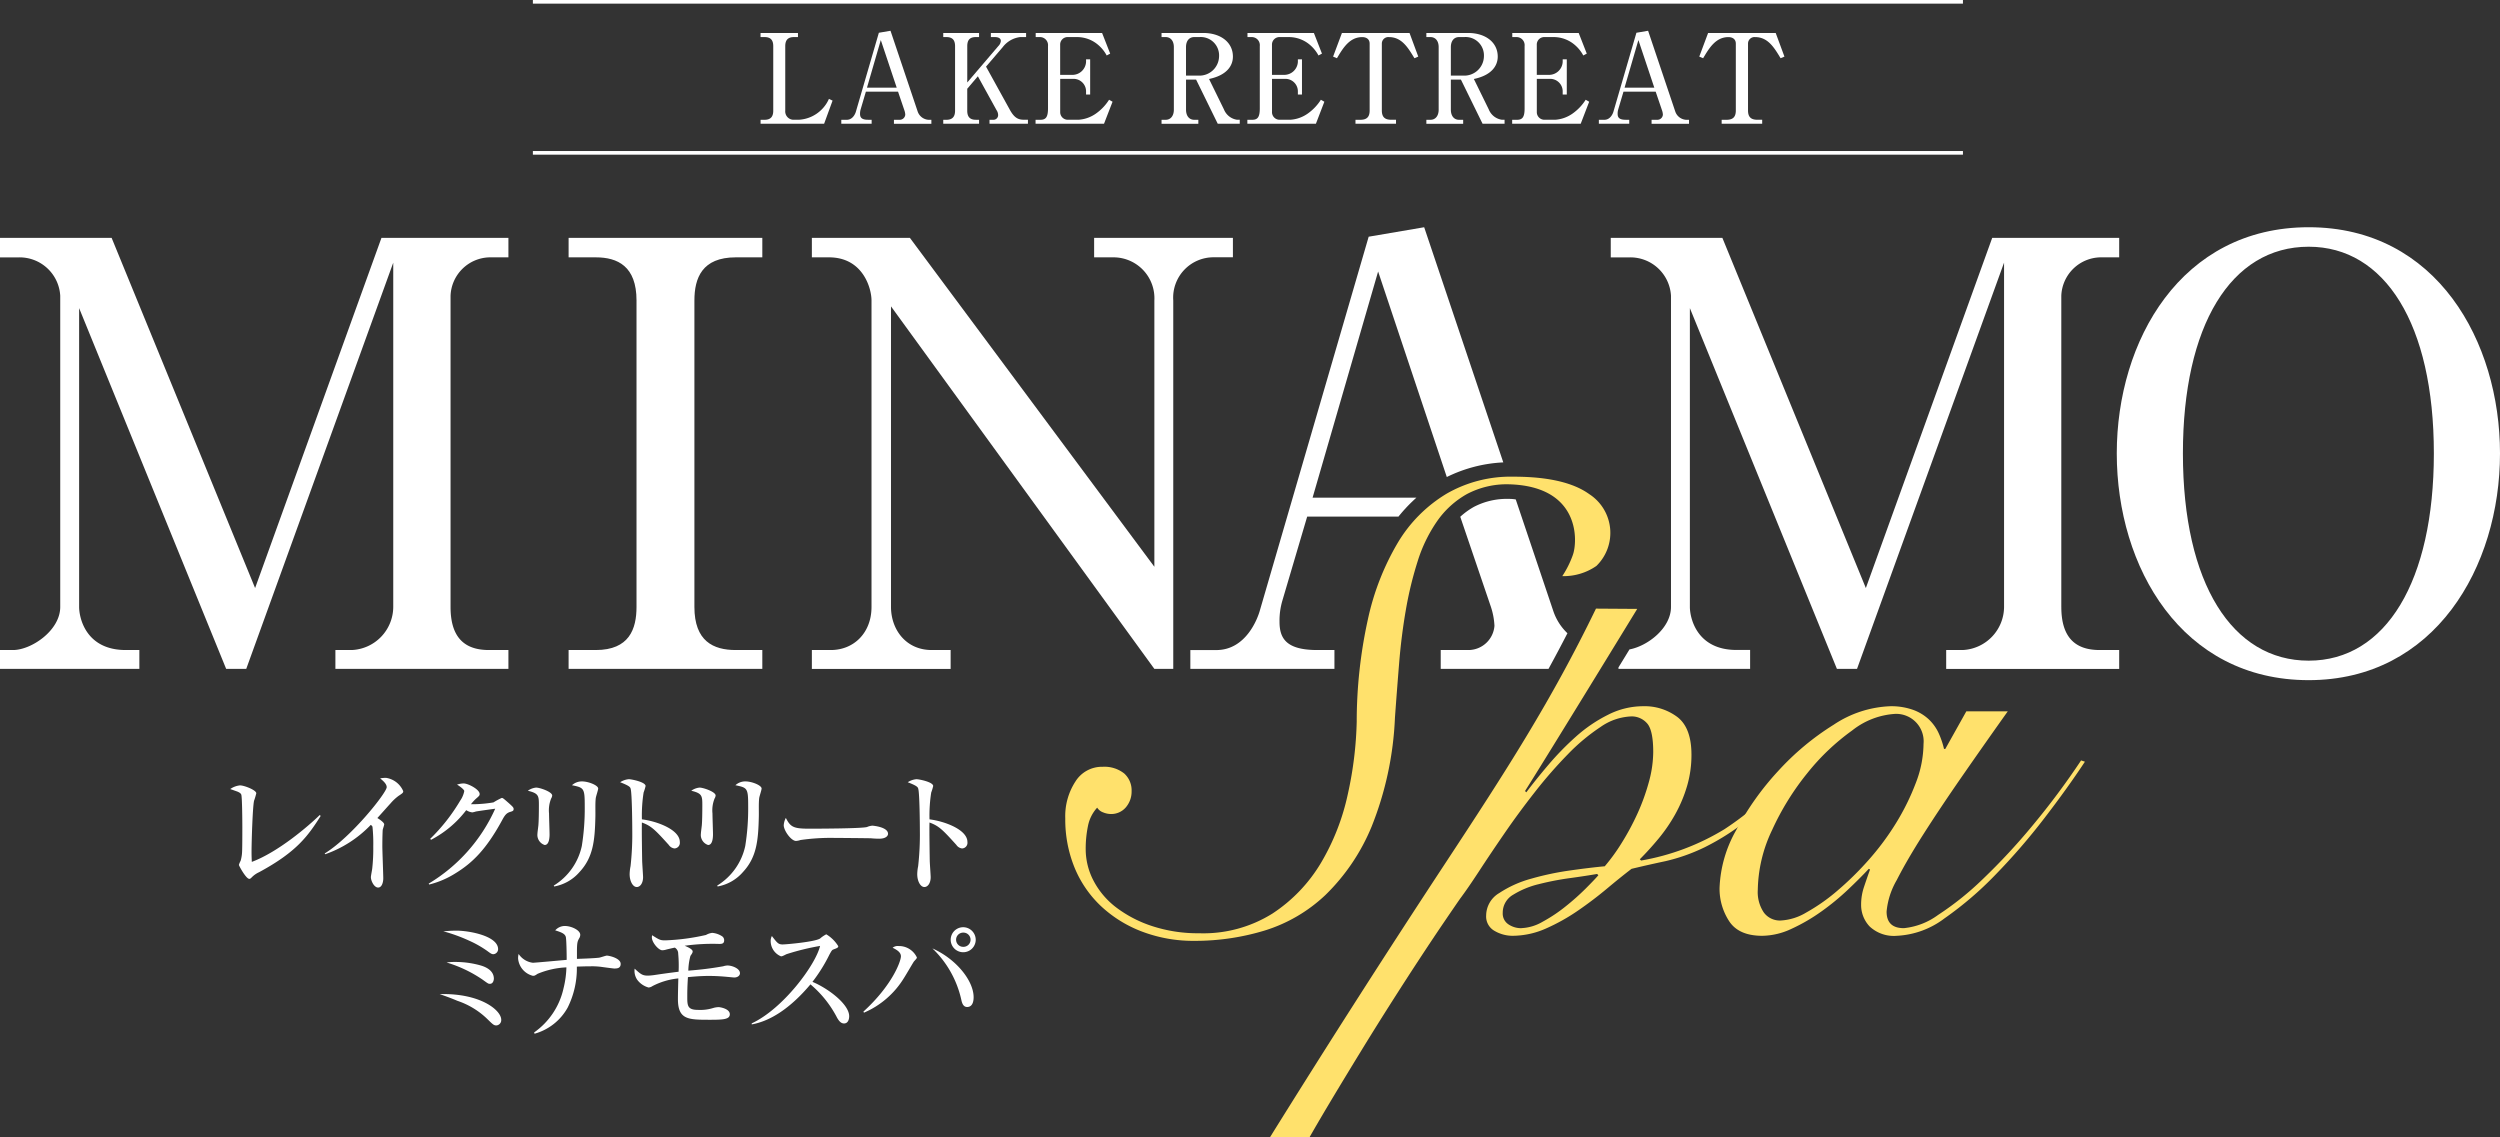
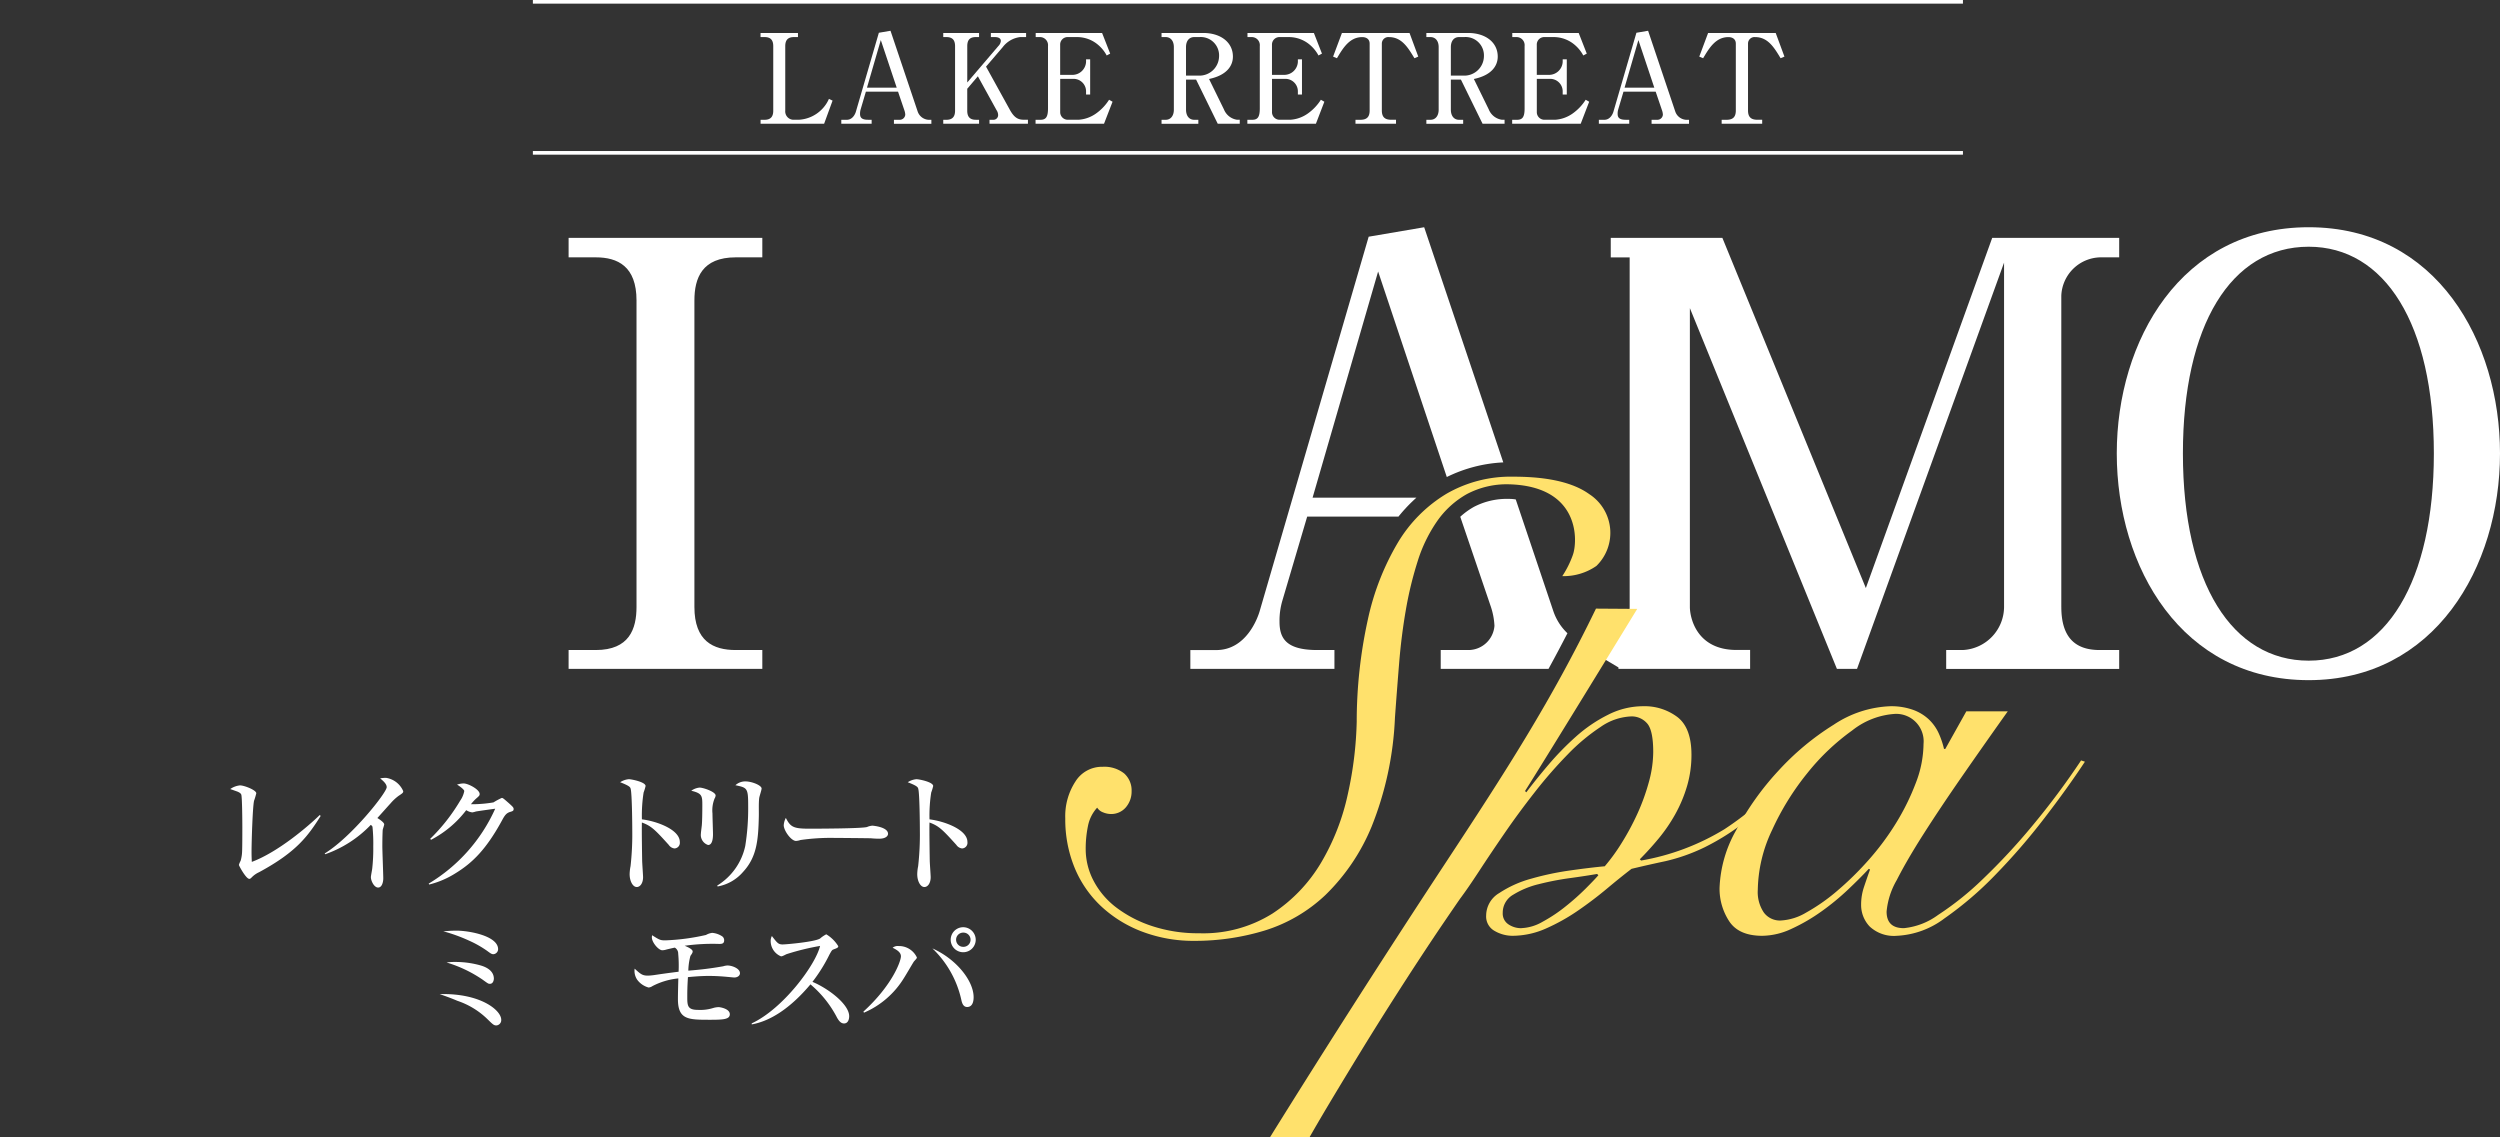
<svg xmlns="http://www.w3.org/2000/svg" width="343.292" height="156.172" viewBox="0 0 343.292 156.172">
  <rect x="0" y="0" width="343.292" height="156.172" fill="#333333" stroke="none" />
  <g id="minamo_logo_white" transform="translate(0 0.25)">
    <path id="パス_5385" data-name="パス 5385" d="M35.591,119.511a3.362,3.362,0,0,0-1.067.759c-.163.163-.235.163-.289.163-.452,0-1.429-1.808-1.429-1.916a2.612,2.612,0,0,1,.235-.561,5.076,5.076,0,0,0,.2-1.193c.036-.579.036-2.8.036-3.49,0-.542-.018-4.068-.145-4.412-.072-.163-.2-.271-.542-.416-.108-.036-.8-.289-.977-.343a2.821,2.821,0,0,1,1.338-.506c.6,0,2.242.651,2.242,1.085a9.733,9.733,0,0,1-.308,1.031c-.2.9-.344,5.713-.344,6.979,0,.615.019,1.012.037,1.41,3.634-1.356,7.775-4.918,9.33-6.437l.126.126c-1.754,2.785-3.327,4.955-8.444,7.721Z" fill="#fff" />
    <path id="パス_5386" data-name="パス 5386" d="M54.8,108.987a6.6,6.6,0,0,0-1.175,1.085c-.289.308-1.537,1.718-1.808,2.007.308.181.94.615.94.868,0,.126-.181.633-.2.741-.018.145-.054,1.1-.054,2.26,0,.706.127,3.815.127,4.43,0,.452-.163,1.248-.706,1.248-.561,0-.994-.94-.994-1.428,0-.181.163-.995.181-1.157a25.017,25.017,0,0,0,.145-3.074,22.39,22.39,0,0,0-.108-2.694.62.62,0,0,0-.235-.253,15.941,15.941,0,0,1-6.256,4.032l-.072-.108c3.688-2.26,8.516-8.353,8.516-9.1,0-.452-.488-.868-.9-1.211a4.792,4.792,0,0,1,.8-.072,3.067,3.067,0,0,1,2.369,1.826c0,.217-.072.271-.561.6Z" fill="#fff" />
    <path id="パス_5387" data-name="パス 5387" d="M70.075,111.23c-.524.163-.741.434-1.121,1.139-2.188,4.032-4.1,5.876-6.365,7.269a12.287,12.287,0,0,1-3.652,1.573l-.072-.126A22.919,22.919,0,0,0,68,110.8c-.416.055-1.862.253-2.64.38a3.453,3.453,0,0,1-.506.126,1.969,1.969,0,0,1-.832-.307,14.494,14.494,0,0,1-4.828,4.068l-.126-.126a25.246,25.246,0,0,0,4.123-5.244,3.443,3.443,0,0,0,.561-1.32c0-.2-.615-.669-.995-.886a3.073,3.073,0,0,1,.9-.163c.633,0,2.206.832,2.206,1.447,0,.2-.036.253-.524.669a6.215,6.215,0,0,0-.669.741,17.565,17.565,0,0,0,3.092-.253,10.152,10.152,0,0,1,1.139-.615c.145,0,.235.072,1.013.759.524.47.615.579.615.759,0,.253-.108.29-.452.4Z" fill="#fff" />
-     <path id="パス_5388" data-name="パス 5388" d="M75.682,109.4a4.324,4.324,0,0,0-.29,2.043c0,.452.072,2.441.072,2.856,0,.271,0,1.483-.669,1.483a1.445,1.445,0,0,1-.995-1.537c0-.163.091-.8.127-1.139.054-.579.072-1.808.072-2.73,0-1.32,0-1.682-1.519-2.043a2.354,2.354,0,0,1,1.139-.434c.506,0,2.206.579,2.206,1.085a.886.886,0,0,1-.145.416Zm6.129-.072c-.09.705-.036,1.844-.054,2.549-.072,3.345-.307,5.623-2.206,7.649a6.009,6.009,0,0,1-3.454,1.953l-.054-.126a8.458,8.458,0,0,0,3.852-5.443,32.542,32.542,0,0,0,.4-5.424c0-2.513-.091-2.568-1.754-2.911a1.991,1.991,0,0,1,1.374-.524c.9,0,2.224.542,2.224.977,0,.2-.308,1.1-.326,1.3Z" fill="#fff" />
    <path id="パス_5389" data-name="パス 5389" d="M92.608,116.256a1.1,1.1,0,0,1-.777-.488c-1.881-2.08-2.387-2.6-3.689-3.074-.036,1.121.036,5.081.036,5.189,0,.361.126,2.007.126,2.332,0,.777-.379,1.338-.868,1.338-.524,0-.977-.777-.977-1.772a6.219,6.219,0,0,1,.127-1.1,39.082,39.082,0,0,0,.235-4.81c0-.922-.036-5.117-.217-5.786-.055-.235-.109-.4-1.447-.922a2.6,2.6,0,0,1,1.193-.416c.344,0,2.3.38,2.3.94a7.221,7.221,0,0,1-.271.886,20.49,20.49,0,0,0-.235,3.688c2.062.253,5.207,1.41,5.207,3.11a.776.776,0,0,1-.741.886Z" fill="#fff" />
    <path id="パス_5390" data-name="パス 5390" d="M98.124,109.4a4.324,4.324,0,0,0-.29,2.043c0,.452.072,2.441.072,2.856,0,.271,0,1.483-.669,1.483a1.445,1.445,0,0,1-.995-1.537c0-.163.09-.8.127-1.139.054-.579.072-1.808.072-2.73,0-1.32,0-1.682-1.519-2.043a2.354,2.354,0,0,1,1.139-.434c.506,0,2.206.579,2.206,1.085a.886.886,0,0,1-.145.416Zm6.129-.072c-.09.705-.036,1.844-.054,2.549-.072,3.345-.307,5.623-2.206,7.649a6.009,6.009,0,0,1-3.454,1.953l-.054-.126a8.458,8.458,0,0,0,3.852-5.443,32.542,32.542,0,0,0,.4-5.424c0-2.513-.091-2.568-1.754-2.911a1.991,1.991,0,0,1,1.374-.524c.9,0,2.224.542,2.224.977,0,.2-.308,1.1-.326,1.3Z" fill="#fff" />
    <path id="パス_5391" data-name="パス 5391" d="M120.728,114.918c-.29,0-.742-.018-1.1-.055-.344-.018-4.755-.054-5.063-.054a29.1,29.1,0,0,0-4.647.29,2.4,2.4,0,0,1-.615.126c-.669,0-1.682-1.428-1.682-2.152a2.484,2.484,0,0,1,.29-1.012c.633,1.266,1.066,1.482,3.218,1.482,1.049,0,7.323-.018,7.938-.235a2.357,2.357,0,0,1,.723-.181c.036,0,2.152.163,2.152,1.121C121.939,114.557,121.6,114.918,120.728,114.918Z" fill="#fff" />
    <path id="パス_5392" data-name="パス 5392" d="M132.1,116.256a1.1,1.1,0,0,1-.777-.488c-1.881-2.08-2.387-2.6-3.689-3.074-.036,1.121.036,5.081.036,5.189,0,.361.127,2.007.127,2.332,0,.777-.38,1.338-.868,1.338-.524,0-.977-.777-.977-1.772a6.219,6.219,0,0,1,.127-1.1,39.082,39.082,0,0,0,.235-4.81c0-.922-.036-5.117-.217-5.786-.055-.235-.109-.4-1.447-.922a2.6,2.6,0,0,1,1.193-.416c.344,0,2.3.38,2.3.94a7.221,7.221,0,0,1-.271.886,20.49,20.49,0,0,0-.235,3.688c2.062.253,5.207,1.41,5.207,3.11a.776.776,0,0,1-.741.886Z" fill="#fff" />
    <path id="パス_5393" data-name="パス 5393" d="M68.159,140.56c-.343,0-.488-.145-1.193-.832a10.824,10.824,0,0,0-4.159-2.549c-.976-.416-1.627-.633-2.423-.922,5.569-.145,8.444,2.206,8.444,3.526a.73.73,0,0,1-.669.777Zm-.416-9.782c-.235,0-.38-.109-.868-.47a14.49,14.49,0,0,0-2.423-1.374,22.522,22.522,0,0,0-3.58-1.3c.542-.036,1.067-.09,1.826-.09,1.664,0,5.7.705,5.7,2.549A.7.7,0,0,1,67.743,130.778Zm-.47,4.068c-.217,0-.235-.018-1.013-.579a17.759,17.759,0,0,0-4.936-2.351,7.666,7.666,0,0,1,1.175-.073,12.712,12.712,0,0,1,3.472.47c.434.126,1.844.561,1.844,1.826,0,.109-.054.706-.542.706Z" fill="#fff" />
-     <path id="パス_5394" data-name="パス 5394" d="M84.4,132.749c-.145,0-1.627-.2-1.862-.235a10,10,0,0,0-1.483-.073c-.886,0-1.446.037-1.844.037a12.056,12.056,0,0,1-1.266,5.641A7.5,7.5,0,0,1,73.4,141.7l-.054-.181a10.043,10.043,0,0,0,4.032-6.039,13.369,13.369,0,0,0,.4-2.893,11.541,11.541,0,0,0-3.96.886c-.38.253-.416.271-.651.271a2.686,2.686,0,0,1-2.025-2.387,2.575,2.575,0,0,1,.073-.615,2.749,2.749,0,0,0,1.953,1.212c.271,0,4.014-.344,4.647-.4,0-1.049-.036-2.658-.108-3.092-.09-.488-.6-.687-1.465-.958a1.75,1.75,0,0,1,1.32-.6c.9,0,2.116.579,2.116,1.211a.937.937,0,0,1-.163.506c-.2.38-.29.524-.29,1.844v.958c.85-.036,2.188-.072,3.02-.163.181-.018.94-.289,1.084-.289.29,0,1.9.344,1.9,1.139,0,.6-.488.633-.832.633Z" fill="#fff" />
    <path id="パス_5395" data-name="パス 5395" d="M100.872,133.978c-.145,0-.235-.018-1.031-.09-.94-.09-1.772-.126-2.5-.126-.958,0-1.917.072-2.875.163-.091,1.41-.091,2.1-.091,2.8,0,1.157.073,1.7,1.483,1.7a6,6,0,0,0,2.116-.271,2.809,2.809,0,0,1,.723-.108c.145,0,1.519.2,1.519.977,0,.723-.958.759-2.785.759-2.929,0-4.34-.018-4.34-2.839,0-.759.036-2.079.054-2.839a9.709,9.709,0,0,0-3.544,1.049,1.105,1.105,0,0,1-.542.2A2.9,2.9,0,0,1,87.51,134.3a2.164,2.164,0,0,1-.362-1.537c.813.741,1.049.958,1.826.958A8.116,8.116,0,0,0,90,133.617c1.7-.253,2.767-.379,3.182-.434a17.52,17.52,0,0,0-.054-2.478.935.935,0,0,0-.47-.832c-.434.09-.958.217-1.175.271a1.787,1.787,0,0,1-.56.091c-.47,0-1.411-1.049-1.411-1.772a1.581,1.581,0,0,1,.036-.29c.995.633,1.121.705,1.79.705a29.734,29.734,0,0,0,5.605-.741,2.276,2.276,0,0,1,.85-.289,2.91,2.91,0,0,1,1.393.488.654.654,0,0,1,.253.542c0,.488-.379.488-.705.488a27.56,27.56,0,0,0-4.719.253c.361.145,1.1.47,1.1.777,0,.163-.09.307-.308.615a8.462,8.462,0,0,0-.289,2.025,47.47,47.47,0,0,0,4.791-.6,2.206,2.206,0,0,1,.6-.108c.561,0,1.7.38,1.7,1.067,0,.344-.362.579-.741.579Z" fill="#fff" />
    <path id="パス_5396" data-name="パス 5396" d="M115.9,140.289c-.488,0-.76-.47-.94-.759a14.909,14.909,0,0,0-3.67-4.611c-2.767,3.291-5.515,5.044-8.064,5.5v-.145c4.321-2.007,8.788-8.064,9.384-10.632a33.2,33.2,0,0,0-4.629,1.139c-.524.271-.6.289-.741.289a2.28,2.28,0,0,1-1.411-1.989,1.49,1.49,0,0,1,.163-.8c.742.958.886,1.157,1.483,1.157.434,0,4.394-.343,5.135-.813a4.165,4.165,0,0,1,.85-.579,4.877,4.877,0,0,1,1.646,1.627c0,.2-.126.253-.705.47-.163.073-.235.2-.506.688a21.68,21.68,0,0,1-2.332,3.743c2.206.922,5.045,3.092,5.045,4.719,0,.434-.163.995-.705.995Z" fill="#fff" />
    <path id="パス_5397" data-name="パス 5397" d="M118.559,138.661c4-3.652,5.153-6.943,5.153-7.594,0-.561-.579-.9-1.139-1.175a1.128,1.128,0,0,1,.832-.235,2.708,2.708,0,0,1,2.5,1.573c0,.127-.163.271-.4.542-.072.072-1.157,1.953-1.392,2.3a11.948,11.948,0,0,1-5.479,4.737l-.072-.145Zm15.135-1.971c0,.217,0,1.338-.886,1.338-.579,0-.723-.615-.813-1.031a13.941,13.941,0,0,0-3.96-7.016c3.254,1.447,5.66,4.43,5.66,6.708Zm.289-7.9a1.718,1.718,0,1,1-1.718-1.718A1.728,1.728,0,0,1,133.982,128.789Zm-2.694,0a.973.973,0,0,0,.977.977.977.977,0,1,0,0-1.953A.972.972,0,0,0,131.288,128.789Z" fill="#fff" />
    <path id="パス_5398" data-name="パス 5398" d="M104.434,16.2h.546c.871,0,1.2-.461,1.2-1.247V6.088c0-.888-.41-1.247-1.2-1.247h-.546V4.278h5.14v.563h-.546c-.82,0-1.2.393-1.2,1.247v8.861a1.151,1.151,0,0,0,1.2,1.247h.632a4.778,4.778,0,0,0,3.159-1.4,4.69,4.69,0,0,0,1.007-1.469l.5.239-1.161,3.176h-8.725V16.2Z" fill="#fff" />
    <path id="パス_5399" data-name="パス 5399" d="M118.9,12.337l-.717,2.425a2.041,2.041,0,0,0-.085.614c0,.479.188.82,1.093.82h.5v.546h-4.166V16.2h.751c.854,0,1.2-.9,1.264-1.161l3.142-10.791,1.6-.273,3.739,11.116A1.682,1.682,0,0,0,127.5,16.2h.393v.546h-5.14V16.2h.82a.758.758,0,0,0,.734-.7,2.059,2.059,0,0,0-.119-.6l-.871-2.561H118.9Zm4.235-.546-2.186-6.54-1.9,6.54Z" fill="#fff" />
    <path id="パス_5400" data-name="パス 5400" d="M132.819,11.927v3.022c0,.871.393,1.247,1.178,1.247h.444v.546h-4.917V16.2h.427c.8,0,1.195-.393,1.195-1.247V6.088c0-.871-.393-1.247-1.195-1.247h-.427V4.278h4.917v.563H134c-.819,0-1.178.393-1.178,1.247v4.985l4.269-5a1.14,1.14,0,0,0,.341-.7c0-.478-.581-.529-.769-.529h-.6V4.278H140.9v.563h-.82a3.557,3.557,0,0,0-2.39,1.383L135.4,8.9l3.278,5.942c.615,1.11,1.161,1.349,1.912,1.349h.563v.546h-5.276V16.2h.5a.645.645,0,0,0,.683-.683,1.278,1.278,0,0,0-.222-.649l-2.561-4.644-1.452,1.708Z" fill="#fff" />
    <path id="パス_5401" data-name="パス 5401" d="M151.6,16.742H142.2V16.2h.666c.785,0,1.042-.427,1.042-1.588V6.071a1.109,1.109,0,0,0-1.144-1.229h-.546V4.278h9.118l1.11,2.834-.478.256a4.98,4.98,0,0,0-1.11-1.4,4.441,4.441,0,0,0-2.936-1.127h-1.264A1.026,1.026,0,0,0,145.578,5.9v4.132h1.656a1.881,1.881,0,0,0,1.9-1.775V7.9h.563V12.73h-.563v-.478a1.715,1.715,0,0,0-1.639-1.673h-1.912v4.627a1.045,1.045,0,0,0,1.076.99h1.434a4.664,4.664,0,0,0,2.425-.871,6.666,6.666,0,0,0,1.776-1.878l.478.273L151.6,16.742Z" fill="#fff" />
    <path id="パス_5402" data-name="パス 5402" d="M165.236,4.278c2.356,0,4.063,1.263,4.063,3.244,0,1.3-.888,2.578-3.278,3.073l2.049,4.184a2.292,2.292,0,0,0,1.81,1.417h.358v.546h-3.022l-2.971-6.061h-1.383V14.8c0,.9.461,1.4,1.127,1.4h.563v.546H159.5V16.2h.563c.666,0,1.127-.512,1.127-1.4V6.224c0-.9-.478-1.383-1.127-1.383H159.5V4.278h5.737Zm-2.374,5.856h1.725A2.7,2.7,0,0,0,167.4,7.471a2.521,2.521,0,0,0-2.715-2.629h-.7c-.683,0-1.127.512-1.127,1.383v3.91Z" fill="#fff" />
    <path id="パス_5403" data-name="パス 5403" d="M180.691,16.742h-9.408V16.2h.666c.786,0,1.042-.427,1.042-1.588V6.071a1.109,1.109,0,0,0-1.145-1.229H171.3V4.278h9.118l1.109,2.834-.478.256a5,5,0,0,0-1.11-1.4A4.441,4.441,0,0,0,177,4.842H175.74A1.027,1.027,0,0,0,174.664,5.9v4.132h1.656a1.881,1.881,0,0,0,1.9-1.775V7.9h.563V12.73h-.563v-.478a1.716,1.716,0,0,0-1.639-1.673h-1.913v4.627a1.045,1.045,0,0,0,1.076.99h1.435a4.66,4.66,0,0,0,2.424-.871,6.655,6.655,0,0,0,1.776-1.878l.478.273-1.161,3.022Z" fill="#fff" />
    <path id="パス_5404" data-name="パス 5404" d="M193.552,4.278l1.2,3.244-.529.222c-.854-1.417-1.725-2.9-3.483-2.9a.892.892,0,0,0-.99.9v9.169c0,.888.393,1.281,1.28,1.281h.666v.546h-5.566V16.2h.666c.888,0,1.28-.393,1.28-1.281V5.746c0-.615-.443-.9-1.024-.9-1.741,0-2.646,1.52-3.466,2.9l-.529-.222,1.212-3.244h9.289Z" fill="#fff" />
    <path id="パス_5405" data-name="パス 5405" d="M201.6,4.278c2.356,0,4.064,1.263,4.064,3.244,0,1.3-.889,2.578-3.278,3.073l2.049,4.184a2.29,2.29,0,0,0,1.81,1.417h.358v.546h-3.022l-2.971-6.061h-1.383V14.8c0,.9.461,1.4,1.127,1.4h.563v.546h-5.054V16.2h.563c.665,0,1.127-.512,1.127-1.4V6.224c0-.9-.479-1.383-1.127-1.383h-.563V4.278H201.6Zm-2.373,5.856h1.725a2.7,2.7,0,0,0,2.817-2.664,2.522,2.522,0,0,0-2.715-2.629h-.7c-.683,0-1.127.512-1.127,1.383v3.91Z" fill="#fff" />
    <path id="パス_5406" data-name="パス 5406" d="M217.054,16.742h-9.408V16.2h.666c.785,0,1.041-.427,1.041-1.588V6.071a1.109,1.109,0,0,0-1.144-1.229h-.547V4.278h9.118l1.11,2.834-.479.256a4.978,4.978,0,0,0-1.109-1.4,4.445,4.445,0,0,0-2.937-1.127H212.1A1.026,1.026,0,0,0,211.027,5.9v4.132h1.656a1.881,1.881,0,0,0,1.9-1.775V7.9h.563V12.73h-.563v-.478a1.716,1.716,0,0,0-1.64-1.673h-1.912v4.627a1.045,1.045,0,0,0,1.075.99h1.435a4.663,4.663,0,0,0,2.425-.871,6.648,6.648,0,0,0,1.775-1.878l.479.273-1.161,3.022Z" fill="#fff" />
    <path id="パス_5407" data-name="パス 5407" d="M222.931,12.337l-.718,2.425a2.04,2.04,0,0,0-.085.614c0,.479.188.82,1.093.82h.5v.546H219.55V16.2h.751c.854,0,1.2-.9,1.264-1.161l3.142-10.791,1.605-.273,3.739,11.116a1.681,1.681,0,0,0,1.485,1.11h.393v.546h-5.14V16.2h.819a.757.757,0,0,0,.734-.7,2.059,2.059,0,0,0-.119-.6l-.871-2.561h-4.422Zm4.234-.546-2.186-6.54-1.9,6.54Z" fill="#fff" />
    <path id="パス_5408" data-name="パス 5408" d="M243.834,4.278l1.2,3.244-.529.222c-.854-1.417-1.725-2.9-3.483-2.9a.892.892,0,0,0-.99.9v9.169c0,.888.393,1.281,1.28,1.281h.666v.546h-5.566V16.2h.666c.888,0,1.28-.393,1.28-1.281V5.746c0-.615-.443-.9-1.024-.9-1.741,0-2.646,1.52-3.466,2.9l-.529-.222,1.212-3.244h9.289Z" fill="#fff" />
    <line id="線_62" data-name="線 62" x2="196.372" transform="translate(73.173)" fill="none" stroke="#fff" stroke-miterlimit="10" stroke-width="0.5" />
    <line id="線_63" data-name="線 63" x1="196.372" transform="translate(73.173 20.738)" fill="none" stroke="#fff" stroke-miterlimit="10" stroke-width="0.5" />
-     <path id="パス_5409" data-name="パス 5409" d="M35.029,80.5l-19.7-48.084H0v2.676H2.595a5.587,5.587,0,0,1,5.676,5.271V83.091c0,3.243-3.973,5.919-6.487,5.919H0V91.6H19.136V89.01H17.271c-5.513,0-6.406-4.459-6.406-5.919V42.061L31.056,91.6h2.757L54,35.818V83.091a5.957,5.957,0,0,1-5.676,5.919H46.056V91.6H69.814V89.01H67.138c-3.486,0-5.27-1.865-5.27-5.919V40.359a5.483,5.483,0,0,1,5.351-5.271h2.595V32.412H52.381L35.029,80.5Z" fill="#fff" />
    <path id="パス_5410" data-name="パス 5410" d="M78.079,35.088h3.73c3,0,5.595,1.217,5.595,5.92V83.091c0,3-.973,5.919-5.595,5.919h-3.73V91.6h26.6V89.01h-3.649c-3.081,0-5.676-1.216-5.676-5.919V41.008c0-3.081,1.054-5.92,5.676-5.92h3.649V32.412h-26.6v2.676Z" fill="#fff" />
-     <path id="パス_5411" data-name="パス 5411" d="M122.349,83.091V41.819L158.513,91.6h2.595v-50.6a5.542,5.542,0,0,1,5.595-5.92H169.3V32.412H150.242v2.676H153a5.621,5.621,0,0,1,5.514,5.92V77.577L124.944,32.412H111.483v2.676h2.352c4.7,0,5.838,4.3,5.838,5.92V83.091c0,3.567-2.432,5.919-5.595,5.919h-2.595v2.6h19.055v-2.6h-2.594c-3.568,0-5.595-2.838-5.595-5.919" fill="#fff" />
    <path id="パス_5412" data-name="パス 5412" d="M213.322,83.739l-5.183-15.407a5.511,5.511,0,0,0-.915-.075,9.784,9.784,0,0,0-4.84,1.1,10.064,10.064,0,0,0-1.865,1.354l4.127,12.136a9.794,9.794,0,0,1,.568,2.838,3.6,3.6,0,0,1-3.487,3.325h-3.892V91.6h14.8c.878-1.6,1.742-3.226,2.6-4.895a7.5,7.5,0,0,1-1.913-2.97" fill="#fff" />
    <path id="パス_5413" data-name="パス 5413" d="M194.512,68.09H180.239l9-31.056,9.431,28.22a19.549,19.549,0,0,1,7.757-2.009L195.564,30.953l-7.622,1.3L173.023,83.5c-.325,1.217-1.946,5.514-6,5.514h-3.568V91.6H183.24V89.01h-2.352c-4.3,0-5.189-1.621-5.189-3.892a9.723,9.723,0,0,1,.4-2.919l3.4-11.514h12.535a21.575,21.575,0,0,1,2.468-2.6" fill="#fff" />
-     <path id="パス_5414" data-name="パス 5414" d="M283.051,83.091V40.36a5.483,5.483,0,0,1,5.352-5.272H291V32.412H273.564L256.212,80.5l-19.7-48.084H221.184v2.676h2.595a5.587,5.587,0,0,1,5.676,5.272V83.091c0,2.921-3.22,5.375-5.7,5.835L222.242,91.4V91.6H240.32v-2.6h-1.866c-5.513,0-6.406-4.459-6.406-5.919V42.062L252.239,91.6H255l20.191-55.786V83.091a5.957,5.957,0,0,1-5.676,5.919h-2.271v2.6H291v-2.6h-2.675c-3.487,0-5.271-1.864-5.271-5.919" fill="#fff" />
+     <path id="パス_5414" data-name="パス 5414" d="M283.051,83.091V40.36a5.483,5.483,0,0,1,5.352-5.272H291V32.412H273.564L256.212,80.5l-19.7-48.084H221.184v2.676h2.595V83.091c0,2.921-3.22,5.375-5.7,5.835L222.242,91.4V91.6H240.32v-2.6h-1.866c-5.513,0-6.406-4.459-6.406-5.919V42.062L252.239,91.6H255l20.191-55.786V83.091a5.957,5.957,0,0,1-5.676,5.919h-2.271v2.6H291v-2.6h-2.675c-3.487,0-5.271-1.864-5.271-5.919" fill="#fff" />
    <path id="パス_5415" data-name="パス 5415" d="M317.021,30.953c-17.515,0-26.353,15.569-26.353,31.056,0,15.649,8.919,31.137,26.353,31.137,17.271,0,26.271-15.488,26.271-31.137,0-15.325-8.675-31.056-26.271-31.056m0,59.517c-10.46,0-17.271-10.541-17.271-28.461,0-17.515,6.568-28.38,17.271-28.38,10.46,0,17.189,10.622,17.189,28.38,0,17.515-6.567,28.461-17.189,28.461" fill="#fff" />
    <path id="パス_5416" data-name="パス 5416" d="M151.36,105.048a4.352,4.352,0,0,1,3.021.92,3.11,3.11,0,0,1,1.007,2.407,3.32,3.32,0,0,1-.788,2.234,2.632,2.632,0,0,1-2.1.918,2.846,2.846,0,0,1-1.007-.218,1.591,1.591,0,0,1-.832-.657,5.224,5.224,0,0,0-1.269,2.54,15.5,15.5,0,0,0-.307,3.152,9.341,9.341,0,0,0,1.095,4.378,11.052,11.052,0,0,0,3.152,3.678,16.81,16.81,0,0,0,4.947,2.54,20.159,20.159,0,0,0,6.393.962,17.886,17.886,0,0,0,10.069-2.714,21.376,21.376,0,0,0,6.656-6.961,31.394,31.394,0,0,0,3.678-9.413,50.781,50.781,0,0,0,1.225-9.983A65.349,65.349,0,0,1,187.83,84.82a35.211,35.211,0,0,1,4.115-10.551,19.482,19.482,0,0,1,6.654-6.7,17.591,17.591,0,0,1,9.151-2.364c3.093,0,7.592.309,10.485,2.4a6.336,6.336,0,0,1,.978,9.857,7.874,7.874,0,0,1-4.686,1.4,13.341,13.341,0,0,0,1.445-2.889c.683-1.856,1.071-9.449-8.748-9.72a11.7,11.7,0,0,0-5.822,1.357,12.389,12.389,0,0,0-4.072,3.722,20.13,20.13,0,0,0-2.67,5.516,49.761,49.761,0,0,0-1.621,6.7q-.613,3.546-.918,7.311t-.571,7.444a45.233,45.233,0,0,1-3.195,14.93,27.938,27.938,0,0,1-6.348,9.413,21.256,21.256,0,0,1-8.406,4.9,32.9,32.9,0,0,1-9.545,1.4,19.9,19.9,0,0,1-7.224-1.269,17.105,17.105,0,0,1-5.648-3.5,15.2,15.2,0,0,1-3.634-5.3,17.45,17.45,0,0,1-1.27-6.742,8.7,8.7,0,0,1,1.4-5.079,4.29,4.29,0,0,1,3.678-2.014" fill="#ffe16c" />
    <path id="パス_5417" data-name="パス 5417" d="M224.812,83.372s-12.363,20.218-15.4,25l.175.176q1.314-1.751,3.065-3.81a39.125,39.125,0,0,1,3.765-3.852,19.979,19.979,0,0,1,4.378-2.978,10.664,10.664,0,0,1,4.817-1.182,7.5,7.5,0,0,1,4.728,1.489q1.925,1.489,1.926,5.166a15.155,15.155,0,0,1-.612,4.335,18.884,18.884,0,0,1-1.621,3.852,22.211,22.211,0,0,1-2.276,3.327q-1.272,1.535-2.583,2.847l.175.175a32.647,32.647,0,0,0,11.427-4.291,41.39,41.39,0,0,0,10.2-9.457l.7.35a50.441,50.441,0,0,1-7.355,7.531,32.842,32.842,0,0,1-6.3,4.072,25.147,25.147,0,0,1-5.342,1.883q-2.452.523-4.641,1.05-1.489,1.139-3.371,2.714t-3.984,3.022a26.922,26.922,0,0,1-4.378,2.451,11.382,11.382,0,0,1-4.642,1.008,4.912,4.912,0,0,1-2.408-.657,2.266,2.266,0,0,1-1.181-2.146,3.614,3.614,0,0,1,1.795-3.064,15.191,15.191,0,0,1,4.377-1.971,39.29,39.29,0,0,1,5.386-1.138q2.8-.395,4.729-.569a26.154,26.154,0,0,0,2.32-3.2,34.782,34.782,0,0,0,2.146-3.985,28.622,28.622,0,0,0,1.576-4.334,15.834,15.834,0,0,0,.613-4.159q0-3.065-.876-3.984a2.8,2.8,0,0,0-2.1-.92,7.879,7.879,0,0,0-4.247,1.445,26.791,26.791,0,0,0-4.509,3.766,62.007,62.007,0,0,0-4.51,5.166q-2.232,2.845-4.159,5.647t-3.5,5.21q-1.576,2.41-2.627,3.81-.789,1.138-2.278,3.327t-3.327,4.991q-1.838,2.8-3.9,6.042t-4.072,6.523q-2.013,3.285-3.853,6.349t-3.24,5.517h-5.429q11.821-19,24.124-37.7c8.2-12.462,14.48-22.166,20.641-34.893l5.659.039ZM208.889,127.2a6.281,6.281,0,0,0,2.933-.876,20.977,20.977,0,0,0,3.152-2.1,33.274,33.274,0,0,0,2.759-2.452q1.224-1.224,1.751-1.839l-.175-.174q-1.49.261-3.722.569a38.492,38.492,0,0,0-4.291.832,12.024,12.024,0,0,0-3.5,1.444,2.829,2.829,0,0,0-1.445,2.5,1.77,1.77,0,0,0,.788,1.577,3.1,3.1,0,0,0,1.752.525" fill="#ffe16c" />
    <path id="パス_5418" data-name="パス 5418" d="M270.007,97.429H275.7q-3.24,4.555-6.217,8.844t-5.3,7.925q-2.322,3.635-3.722,6.393a10.5,10.5,0,0,0-1.4,4.334q0,2.277,2.365,2.277a9.5,9.5,0,0,0,4.684-1.8,41.1,41.1,0,0,0,6.173-4.947,85.75,85.75,0,0,0,6.83-7.356,104.572,104.572,0,0,0,6.656-8.931l.525.175q-2.364,3.592-5.561,7.749a86.754,86.754,0,0,1-6.7,7.75,47.381,47.381,0,0,1-7,6,11.759,11.759,0,0,1-6.567,2.409,4.869,4.869,0,0,1-3.722-1.271,4.276,4.276,0,0,1-1.181-3.02,7.569,7.569,0,0,1,.393-2.409q.394-1.182.832-2.408l-.175-.087q-1.139,1.227-2.845,2.846a33.639,33.639,0,0,1-3.678,3.021,25,25,0,0,1-4.072,2.364,9.685,9.685,0,0,1-4.028.964q-3.241,0-4.553-2.015a8.144,8.144,0,0,1-1.314-4.553,17.282,17.282,0,0,1,2.276-7.925,38.415,38.415,0,0,1,5.78-8.143,36.151,36.151,0,0,1,7.618-6.349,14.957,14.957,0,0,1,7.794-2.539,8.891,8.891,0,0,1,3.064.482,6.261,6.261,0,0,1,2.19,1.313,6.107,6.107,0,0,1,1.356,1.883,11.4,11.4,0,0,1,.745,2.188h.175l2.89-5.166Zm-28.634,24.519a5.038,5.038,0,0,0,.832,3.108,2.743,2.743,0,0,0,2.32,1.095,7.586,7.586,0,0,0,3.5-1.095,25.8,25.8,0,0,0,4.2-2.933,42.19,42.19,0,0,0,4.334-4.247,35.955,35.955,0,0,0,3.81-5.122,32.307,32.307,0,0,0,2.714-5.517,15.194,15.194,0,0,0,1.051-5.342A3.771,3.771,0,0,0,260.2,97.78a10.531,10.531,0,0,0-5.866,2.276,30.875,30.875,0,0,0-6.13,5.824,36.338,36.338,0,0,0-4.86,7.837,19.7,19.7,0,0,0-1.97,8.231" fill="#ffe16c" />
  </g>
</svg>